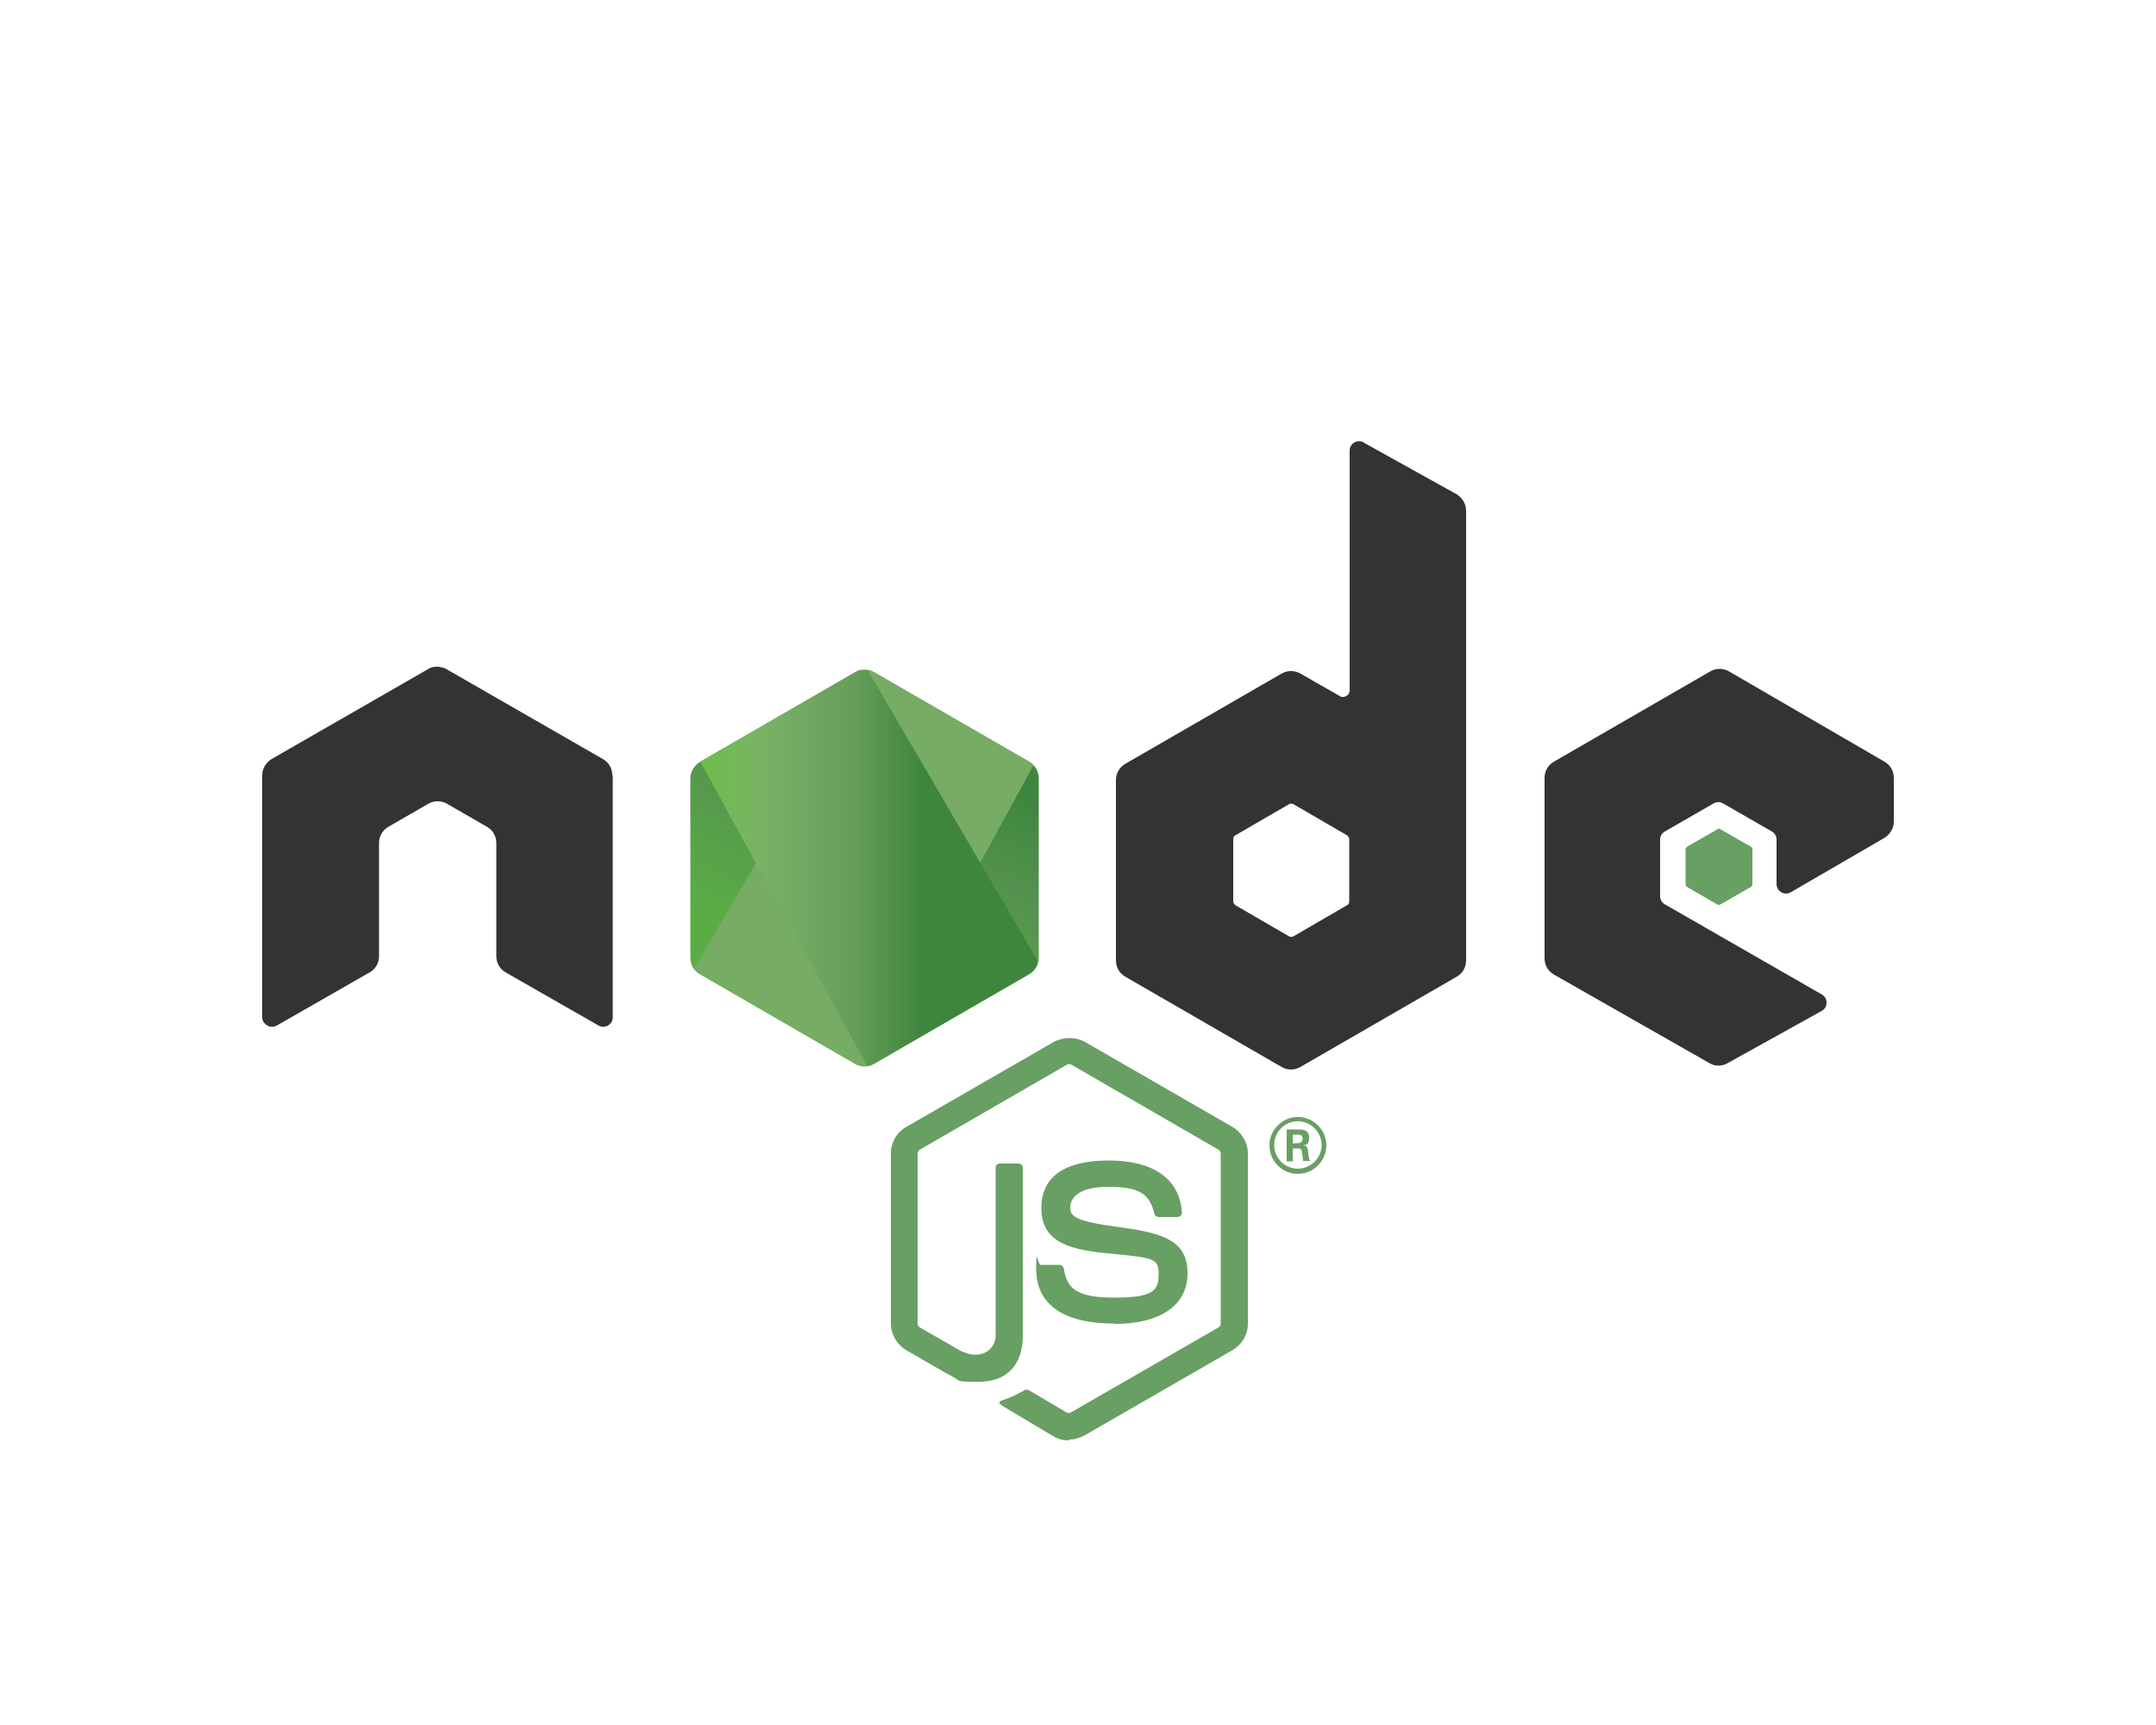
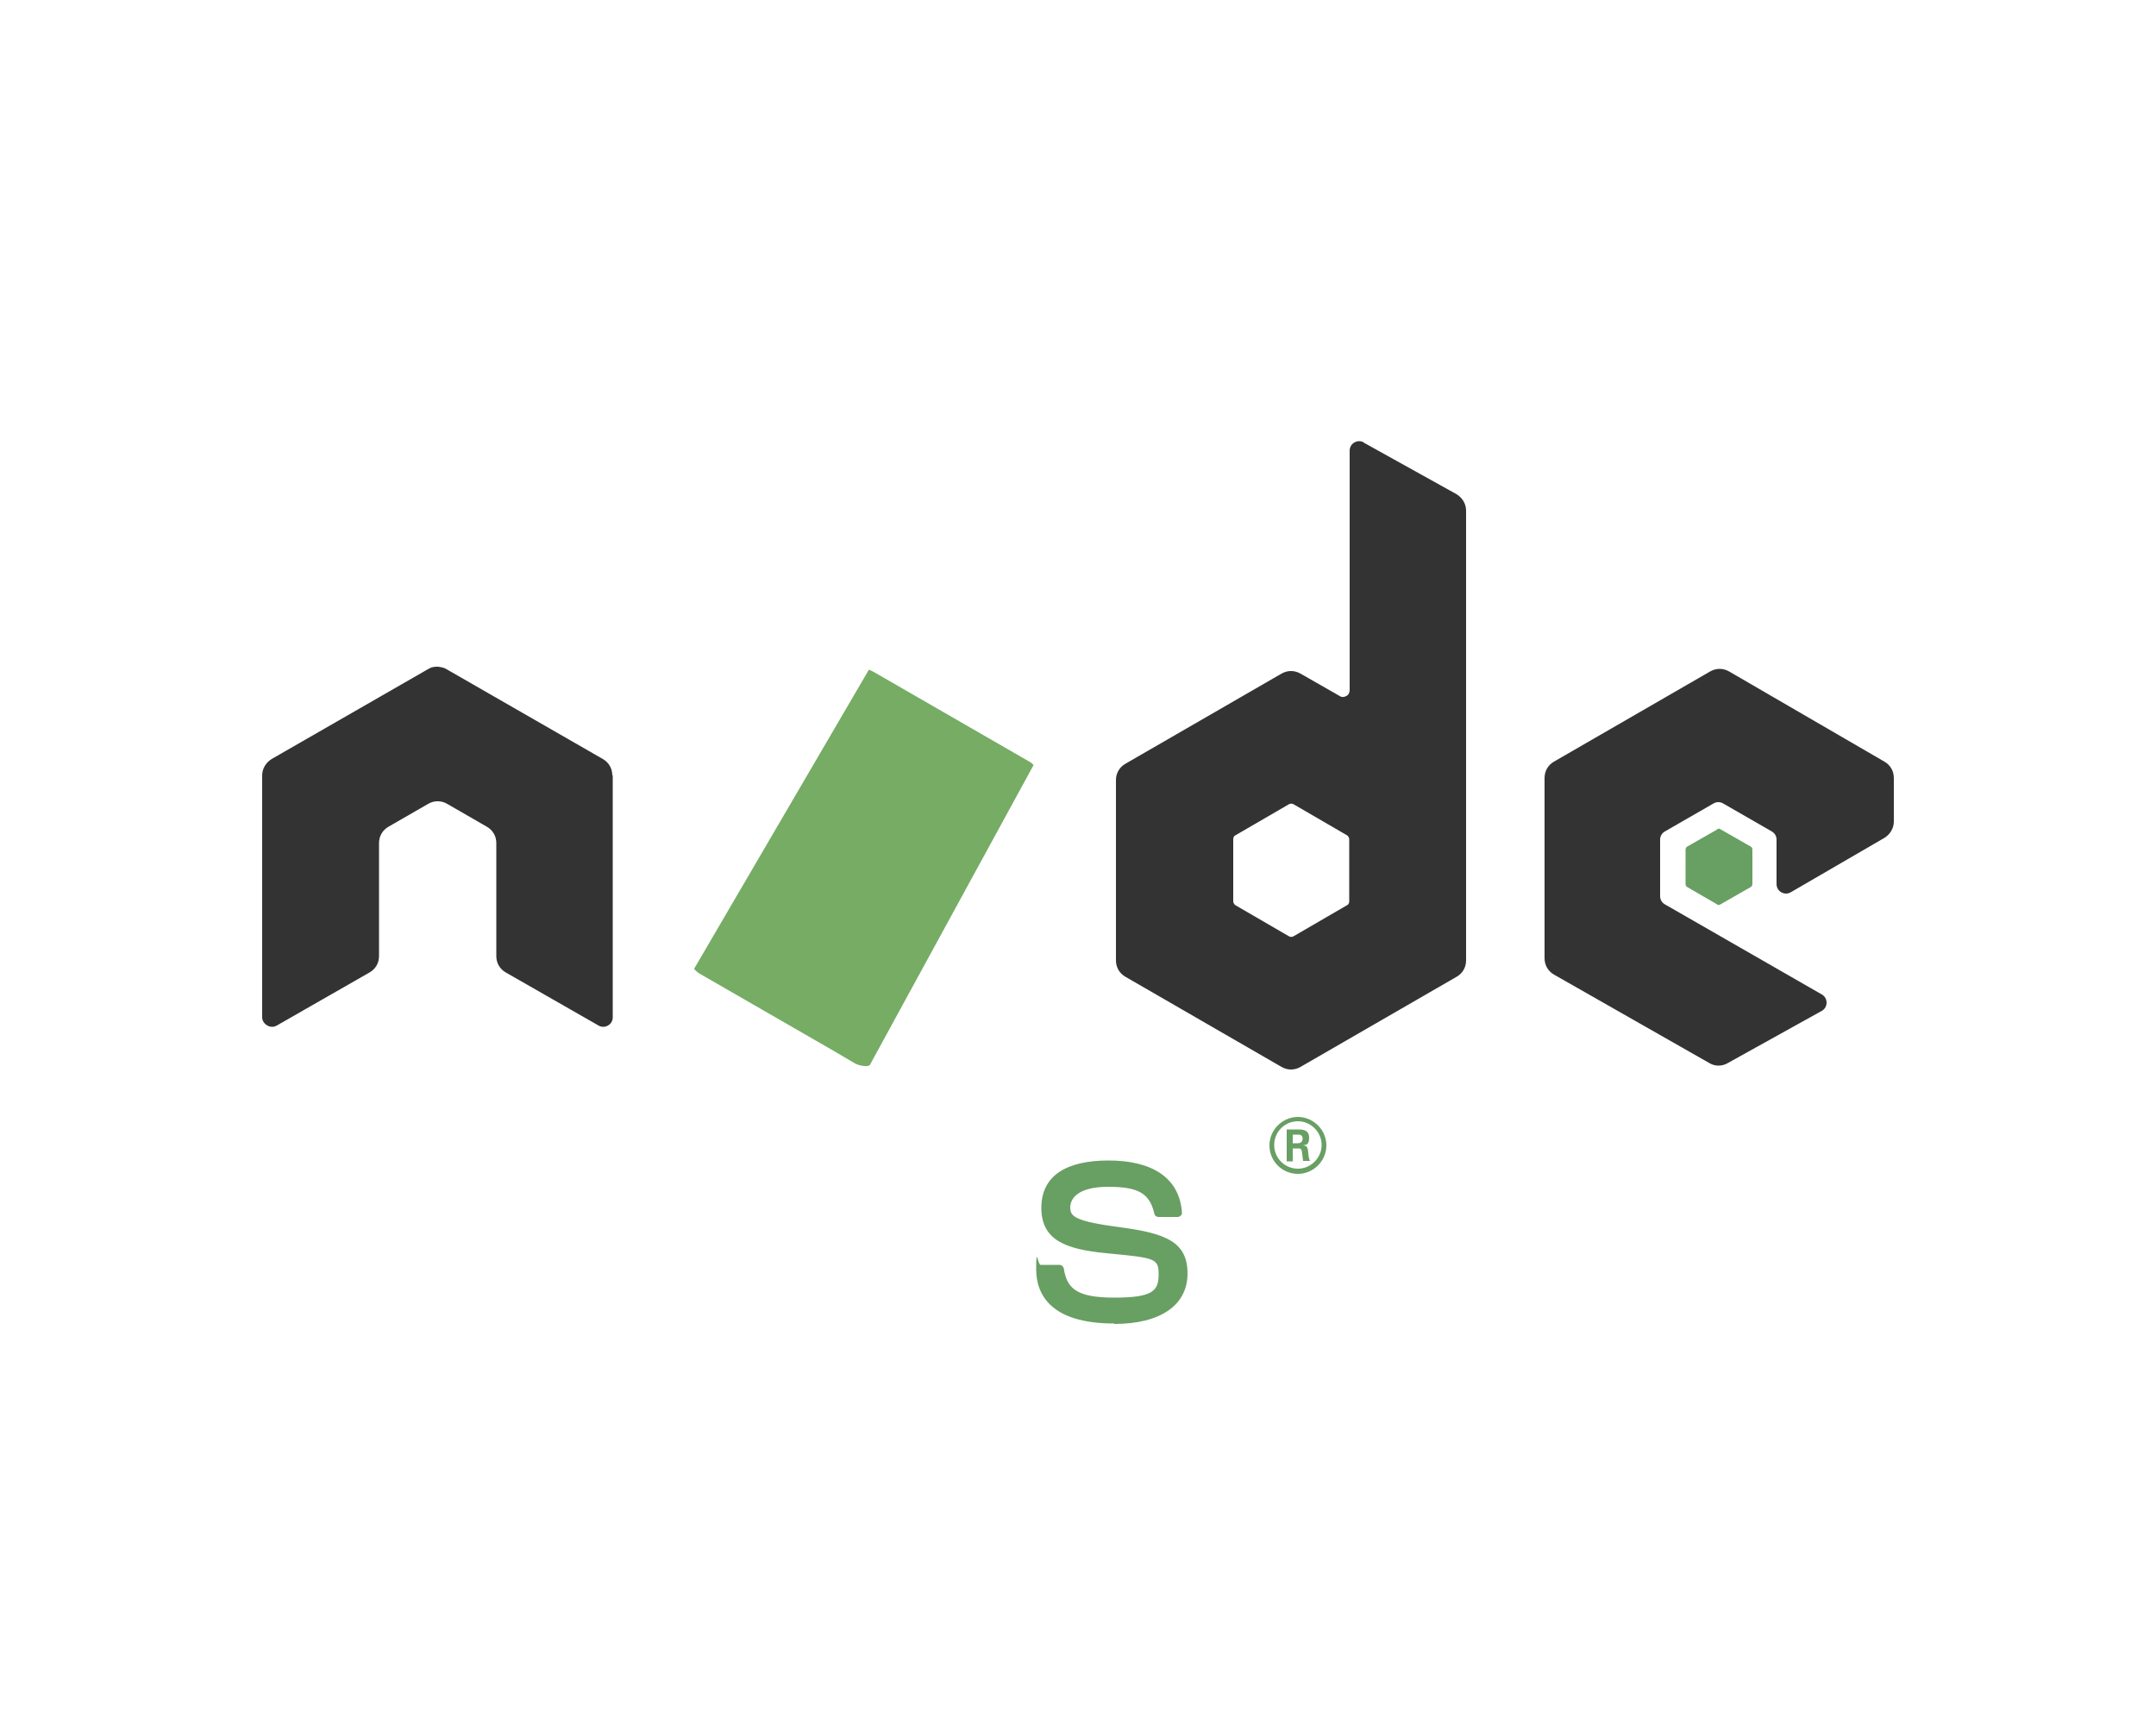
<svg xmlns="http://www.w3.org/2000/svg" id="svg8" viewBox="0 0 500 400">
  <defs>
    <style>      .st0 {        fill: none;      }      .st1 {        fill: url(#Unbenannter_Verlauf_3);      }      .st2, .st3 {        fill: #689f63;      }      .st2, .st4 {        fill-rule: evenodd;      }      .st5 {        clip-path: url(#clippath-1);      }      .st6 {        clip-path: url(#clippath-2);      }      .st4 {        fill: #333;      }      .st7 {        fill: url(#Unbenannter_Verlauf_27);      }      .st8 {        fill: url(#Unbenannter_Verlauf_28);      }      .st9 {        clip-path: url(#clippath);      }    </style>
    <clipPath id="clippath">
-       <path class="st0" d="M198.3,155.9l-36,20.8c-1.3.8-2.2,2.2-2.2,3.8v41.6c0,1.6.8,3,2.2,3.8l36,20.8c1.3.8,3,.8,4.4,0l36-20.8c1.3-.8,2.2-2.2,2.2-3.8v-41.6c0-1.6-.8-3-2.2-3.8l-36-20.8c-.7-.4-1.4-.6-2.2-.6s-1.5.2-2.2.6h0Z" />
-     </clipPath>
+       </clipPath>
    <linearGradient id="Unbenannter_Verlauf_28" data-name="Unbenannter Verlauf 28" x1="-2105.3" y1="819.3" x2="-2104.3" y2="819.3" gradientTransform="translate(-191454.2 176541.6) rotate(116.1) scale(115.3 -115.3)" gradientUnits="userSpaceOnUse">
      <stop offset=".3" stop-color="#3e863d" />
      <stop offset=".5" stop-color="#55934f" />
      <stop offset=".8" stop-color="#5aad45" />
    </linearGradient>
    <clipPath id="clippath-1">
      <path class="st0" d="M161,224.7c.3.4.8.8,1.3,1.1l30.9,17.8,5.1,3c.8.4,1.6.6,2.5.6.3,0,.6,0,.9-.2l38-69.6c-.3-.3-.6-.6-1-.8l-23.6-13.6-12.5-7.2c-.4-.2-.7-.4-1.1-.5l-40.5,69.3Z" />
    </clipPath>
    <linearGradient id="Unbenannter_Verlauf_27" data-name="Unbenannter Verlauf 27" x1="-2093.1" y1="792.4" x2="-2092.4" y2="792.4" gradientTransform="translate(381598.7 -107160.6) rotate(-36.5) scale(177.1 -177.1)" gradientUnits="userSpaceOnUse">
      <stop offset=".6" stop-color="#3e863d" />
      <stop offset=".7" stop-color="#619857" />
      <stop offset="1" stop-color="#76ac64" />
    </linearGradient>
    <clipPath id="clippath-2">
-       <path class="st0" d="M200,155.3c-.6,0-1.2.2-1.7.6l-35.9,20.7,38.7,70.6c.5,0,1.1-.3,1.5-.5l36-20.8c1.1-.6,1.9-1.7,2.1-3l-39.5-67.5c-.3,0-.6,0-.9,0s-.2,0-.4,0h0Z" />
-     </clipPath>
+       </clipPath>
    <linearGradient id="Unbenannter_Verlauf_3" data-name="Unbenannter Verlauf 3" x1="-2084.5" y1="798" x2="-2083.9" y2="798" gradientTransform="translate(270919.9 103847.8) scale(129.9 -129.9)" gradientUnits="userSpaceOnUse">
      <stop offset=".2" stop-color="#6bbf47" />
      <stop offset=".4" stop-color="#79b461" />
      <stop offset=".5" stop-color="#75ac64" />
      <stop offset=".7" stop-color="#659e5a" />
      <stop offset=".9" stop-color="#3e863d" />
    </linearGradient>
  </defs>
-   <path class="st3" d="M247.8,334c-1.2,0-2.5-.3-3.6-1l-11.4-6.8c-1.7-1-.9-1.3-.3-1.5,2.3-.8,2.7-1,5.2-2.4.3-.1.6,0,.8,0l8.8,5.2c.3.2.8.2,1.1,0l34.2-19.7c.3-.2.5-.5.5-.9v-39.4c0-.4-.2-.7-.5-.9l-34.1-19.7c-.3-.2-.7-.2-1.1,0l-34.1,19.7c-.3.2-.5.6-.5.9v39.4c0,.4.2.7.5.9l9.4,5.4c5.1,2.5,8.2-.5,8.2-3.5v-38.9c0-.6.4-1,1-1h4.3c.5,0,1,.4,1,1v38.9c0,6.8-3.7,10.7-10.1,10.7s-3.5,0-7.9-2.1l-9-5.2c-2.2-1.3-3.6-3.7-3.6-6.2v-39.4c0-2.6,1.4-5,3.6-6.2l34.2-19.7c2.2-1.2,5-1.2,7.2,0l34.2,19.7c2.2,1.3,3.6,3.7,3.6,6.2v39.4c0,2.6-1.4,4.9-3.6,6.2l-34.2,19.7c-1.1.6-2.3,1-3.6,1" />
  <path class="st3" d="M258.4,306.9c-14.9,0-18.1-6.9-18.1-12.6s.4-1,1-1h4.4c.5,0,.9.4,1,.8.7,4.5,2.7,6.8,11.7,6.8s10.3-1.6,10.3-5.4-.9-3.8-12.1-4.9c-9.4-.9-15.1-3-15.1-10.5s5.8-11,15.6-11,16.4,3.8,17,12c0,.3,0,.6-.3.8-.2.2-.5.3-.7.3h-4.4c-.5,0-.9-.3-1-.8-1.1-4.7-3.7-6.2-10.7-6.2s-8.8,2.7-8.8,4.8,1.1,3.2,11.7,4.6c10.5,1.4,15.5,3.4,15.5,10.7s-6.2,11.7-17,11.7M299.9,265.1h1.1c.9,0,1.1-.7,1.1-1,0-1-.7-1-1.1-1h-1.2v2.1ZM298.5,261.9h2.5c.9,0,2.6,0,2.6,1.9s-.9,1.6-1.4,1.8c1,0,1.1.7,1.2,1.7,0,.6.2,1.6.4,1.9h-1.6c0-.3-.3-2.2-.3-2.3-.1-.4-.2-.6-.8-.6h-1.3v3h-1.4v-7.4ZM295.5,265.5c0,3.1,2.5,5.5,5.5,5.5s5.5-2.5,5.5-5.5-2.5-5.5-5.5-5.5-5.5,2.4-5.5,5.5M307.6,265.6c0,3.6-3,6.6-6.6,6.6s-6.6-2.9-6.6-6.6,3.1-6.6,6.6-6.6,6.6,2.9,6.6,6.6" />
  <path class="st4" d="M142,179.8c0-1.6-.8-3-2.2-3.8l-36.2-20.8c-.6-.4-1.3-.5-2-.6h-.4c-.7,0-1.4.2-2,.6l-36.2,20.8c-1.3.8-2.2,2.2-2.2,3.8v56.1c0,.8.5,1.5,1.2,1.9.7.4,1.5.4,2.2,0l21.5-12.3c1.4-.8,2.2-2.2,2.2-3.8v-26.2c0-1.6.8-3,2.2-3.8l9.2-5.3c.7-.4,1.4-.6,2.2-.6s1.5.2,2.2.6l9.2,5.3c1.4.8,2.2,2.2,2.2,3.8v26.2c0,1.6.8,3,2.2,3.8l21.5,12.3c.7.4,1.5.4,2.2,0,.7-.4,1.1-1.1,1.1-1.9v-56.1ZM312.9,209c0,.4-.2.8-.5.9l-12.4,7.2c-.3.2-.8.2-1.1,0l-12.4-7.2c-.3-.2-.5-.6-.5-.9v-14.4c0-.4.2-.8.5-.9l12.4-7.2c.3-.2.8-.2,1.1,0l12.4,7.2c.3.2.5.6.5.9v14.4ZM316.3,102.6c-.7-.4-1.5-.4-2.2,0-.7.4-1.1,1.1-1.1,1.9v55.6c0,.5-.3,1.1-.8,1.3-.5.3-1.1.3-1.5,0l-9.1-5.2c-1.4-.8-3-.8-4.4,0l-36.2,20.9c-1.4.8-2.2,2.2-2.2,3.8v41.8c0,1.6.8,3,2.2,3.8l36.2,20.9c1.4.8,3,.8,4.4,0l36.2-20.9c1.4-.8,2.2-2.2,2.2-3.8v-104.3c0-1.6-.9-3-2.2-3.8l-21.6-12ZM437,194.3c1.3-.8,2.2-2.2,2.2-3.8v-10.1c0-1.6-.8-3-2.2-3.8l-36-20.9c-1.4-.8-3-.8-4.4,0l-36.2,20.9c-1.4.8-2.2,2.2-2.2,3.8v41.8c0,1.6.8,3,2.2,3.8l36,20.5c1.3.8,3,.8,4.3,0l21.8-12.1c.7-.4,1.1-1.1,1.1-1.9s-.4-1.5-1.1-1.9l-36.4-20.9c-.7-.4-1.1-1.1-1.1-1.9v-13.1c0-.8.4-1.5,1.1-1.9l11.3-6.5c.7-.4,1.5-.4,2.2,0l11.3,6.5c.7.4,1.1,1.1,1.1,1.9v10.3c0,.8.4,1.5,1.1,1.9.7.4,1.5.4,2.2,0l21.7-12.6Z" />
  <path class="st2" d="M398.2,192.3c.3-.2.6-.2.8,0l7,4c.3.2.4.4.4.7v8c0,.3-.2.6-.4.7l-7,4c-.3.2-.6.2-.8,0l-6.9-4c-.3-.2-.4-.4-.4-.7v-8c0-.3.2-.6.4-.7l7-4Z" />
  <g class="st9">
-     <path class="st8" d="M277.3,173.1l-101.5-49.8-52,106.2,101.5,49.8,52.1-106.2Z" />
-   </g>
+     </g>
  <g class="st5">
    <path class="st7" d="M117.1,187.9l71.7,97,94.8-70-71.7-97-94.8,70Z" />
  </g>
  <g class="st6">
-     <path class="st1" d="M162.4,155.3v91.9h78.4v-91.9h-78.4Z" />
-   </g>
+     </g>
</svg>